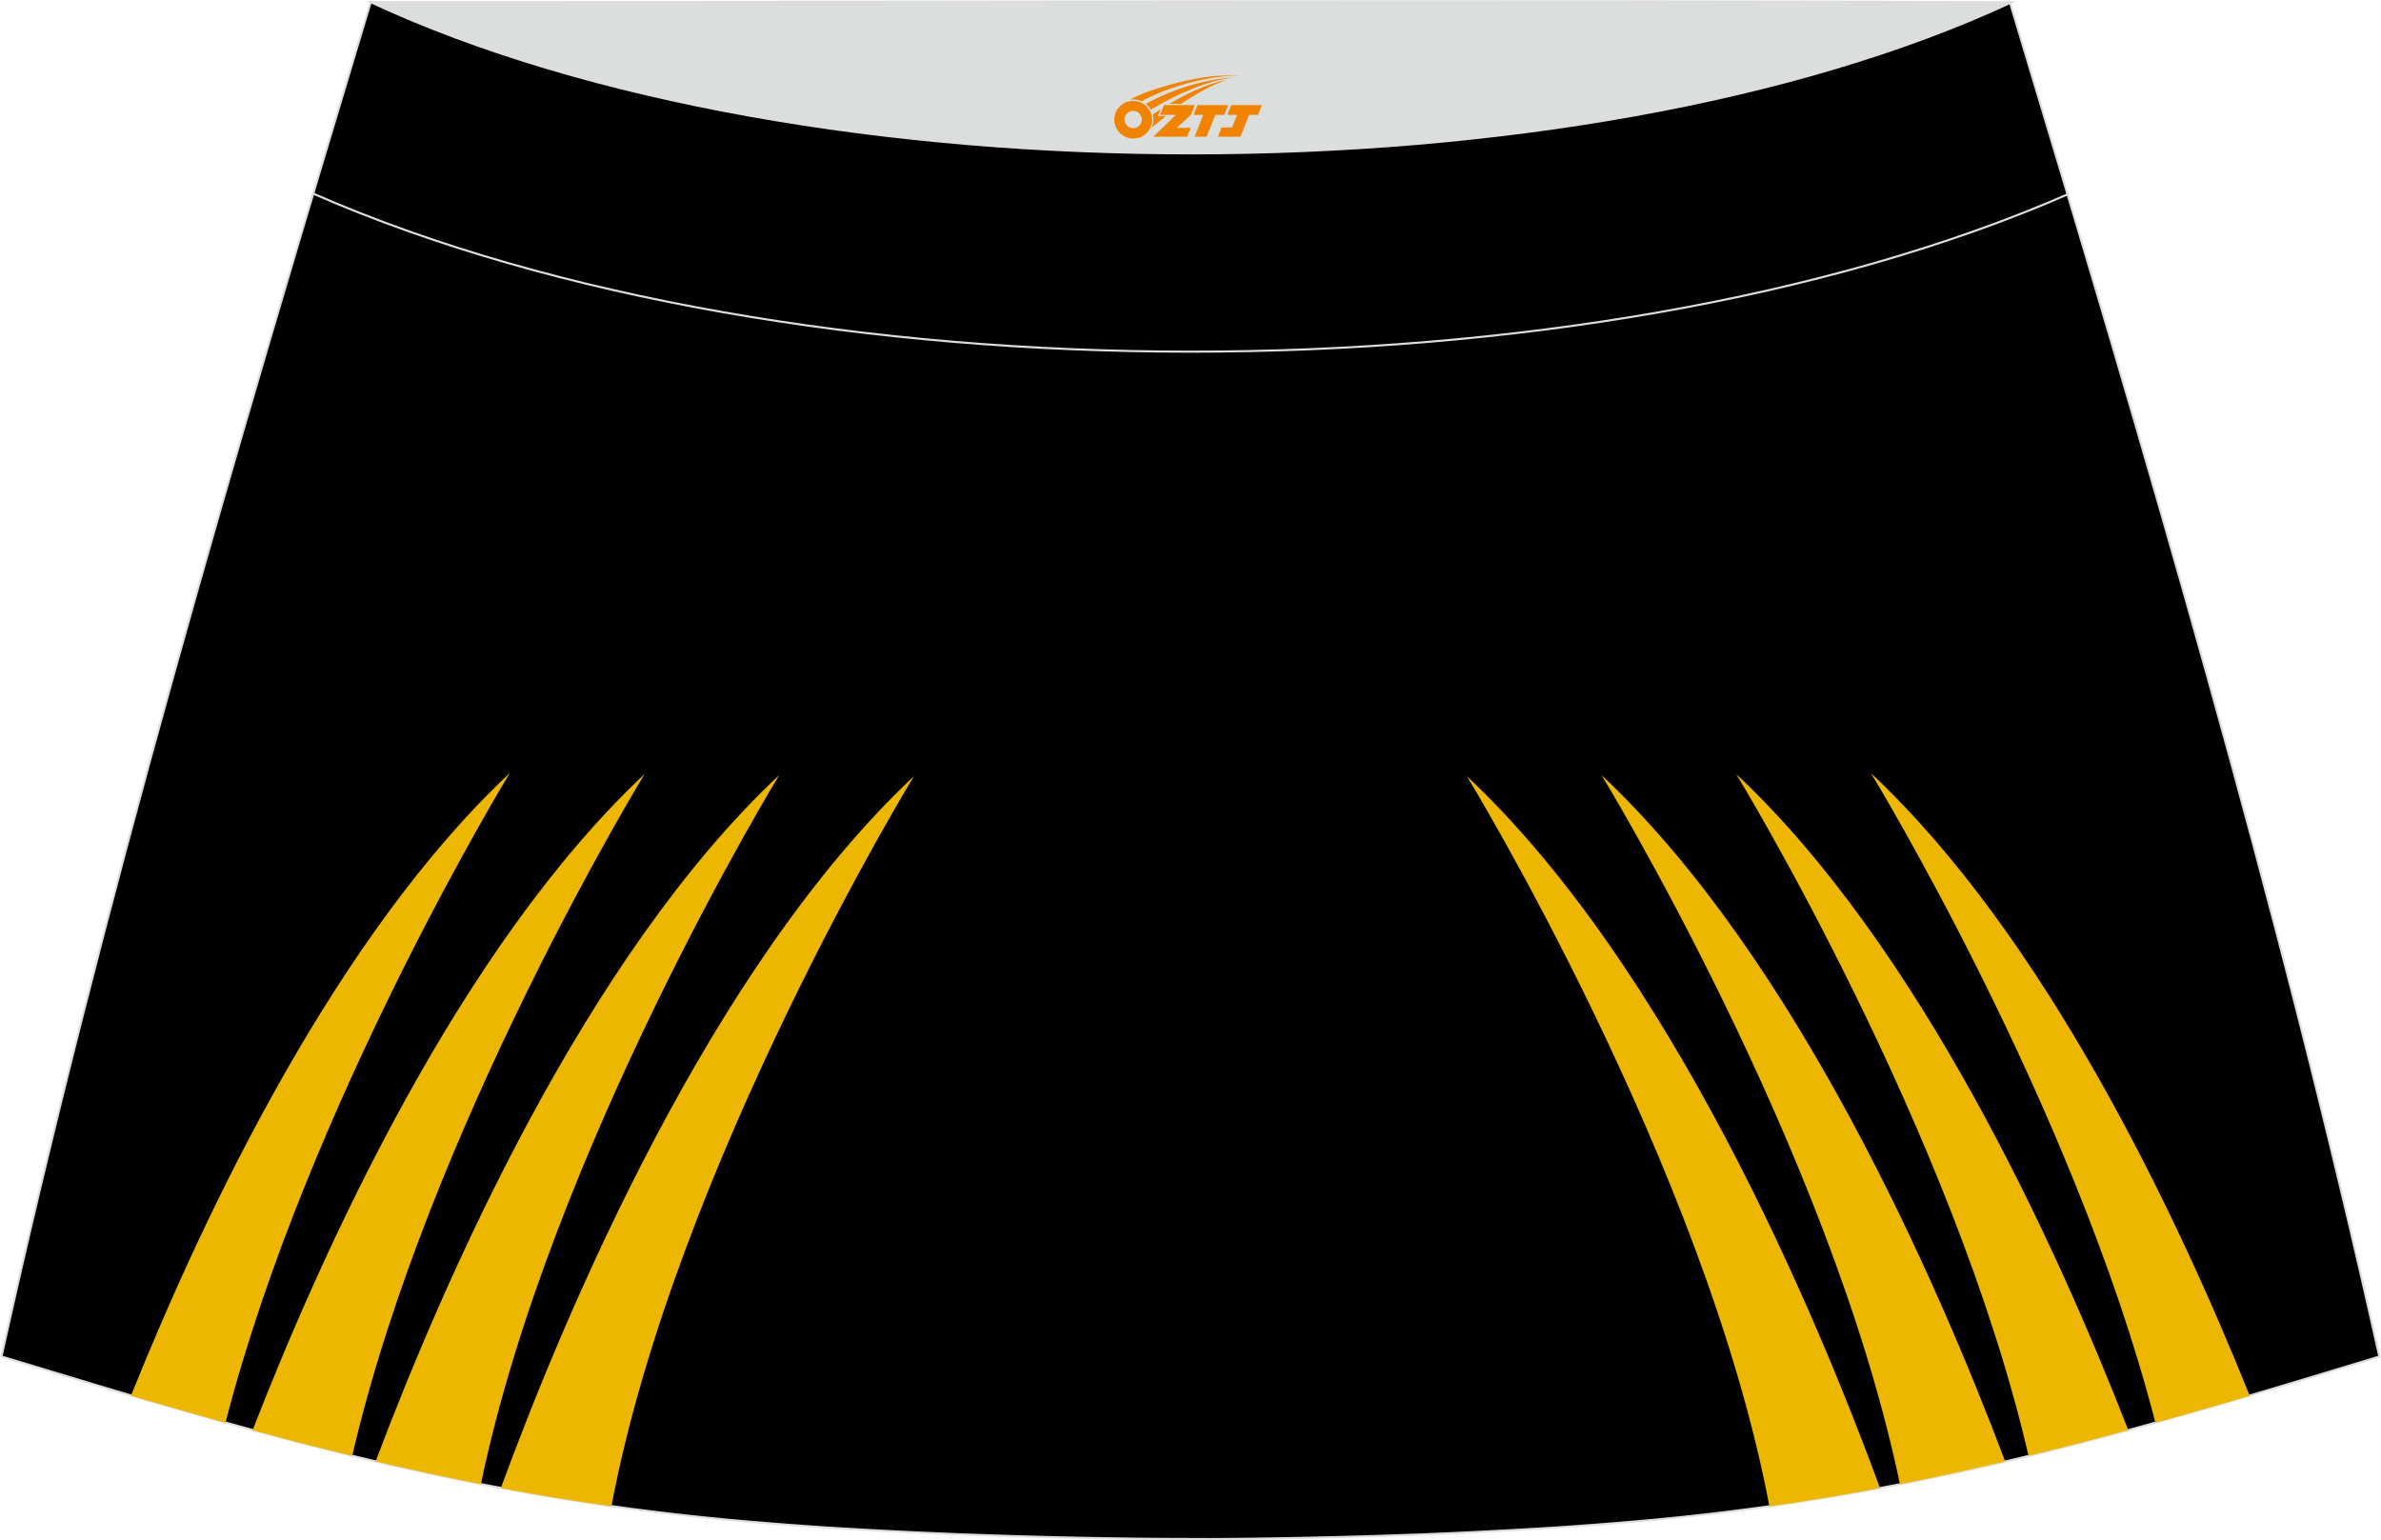
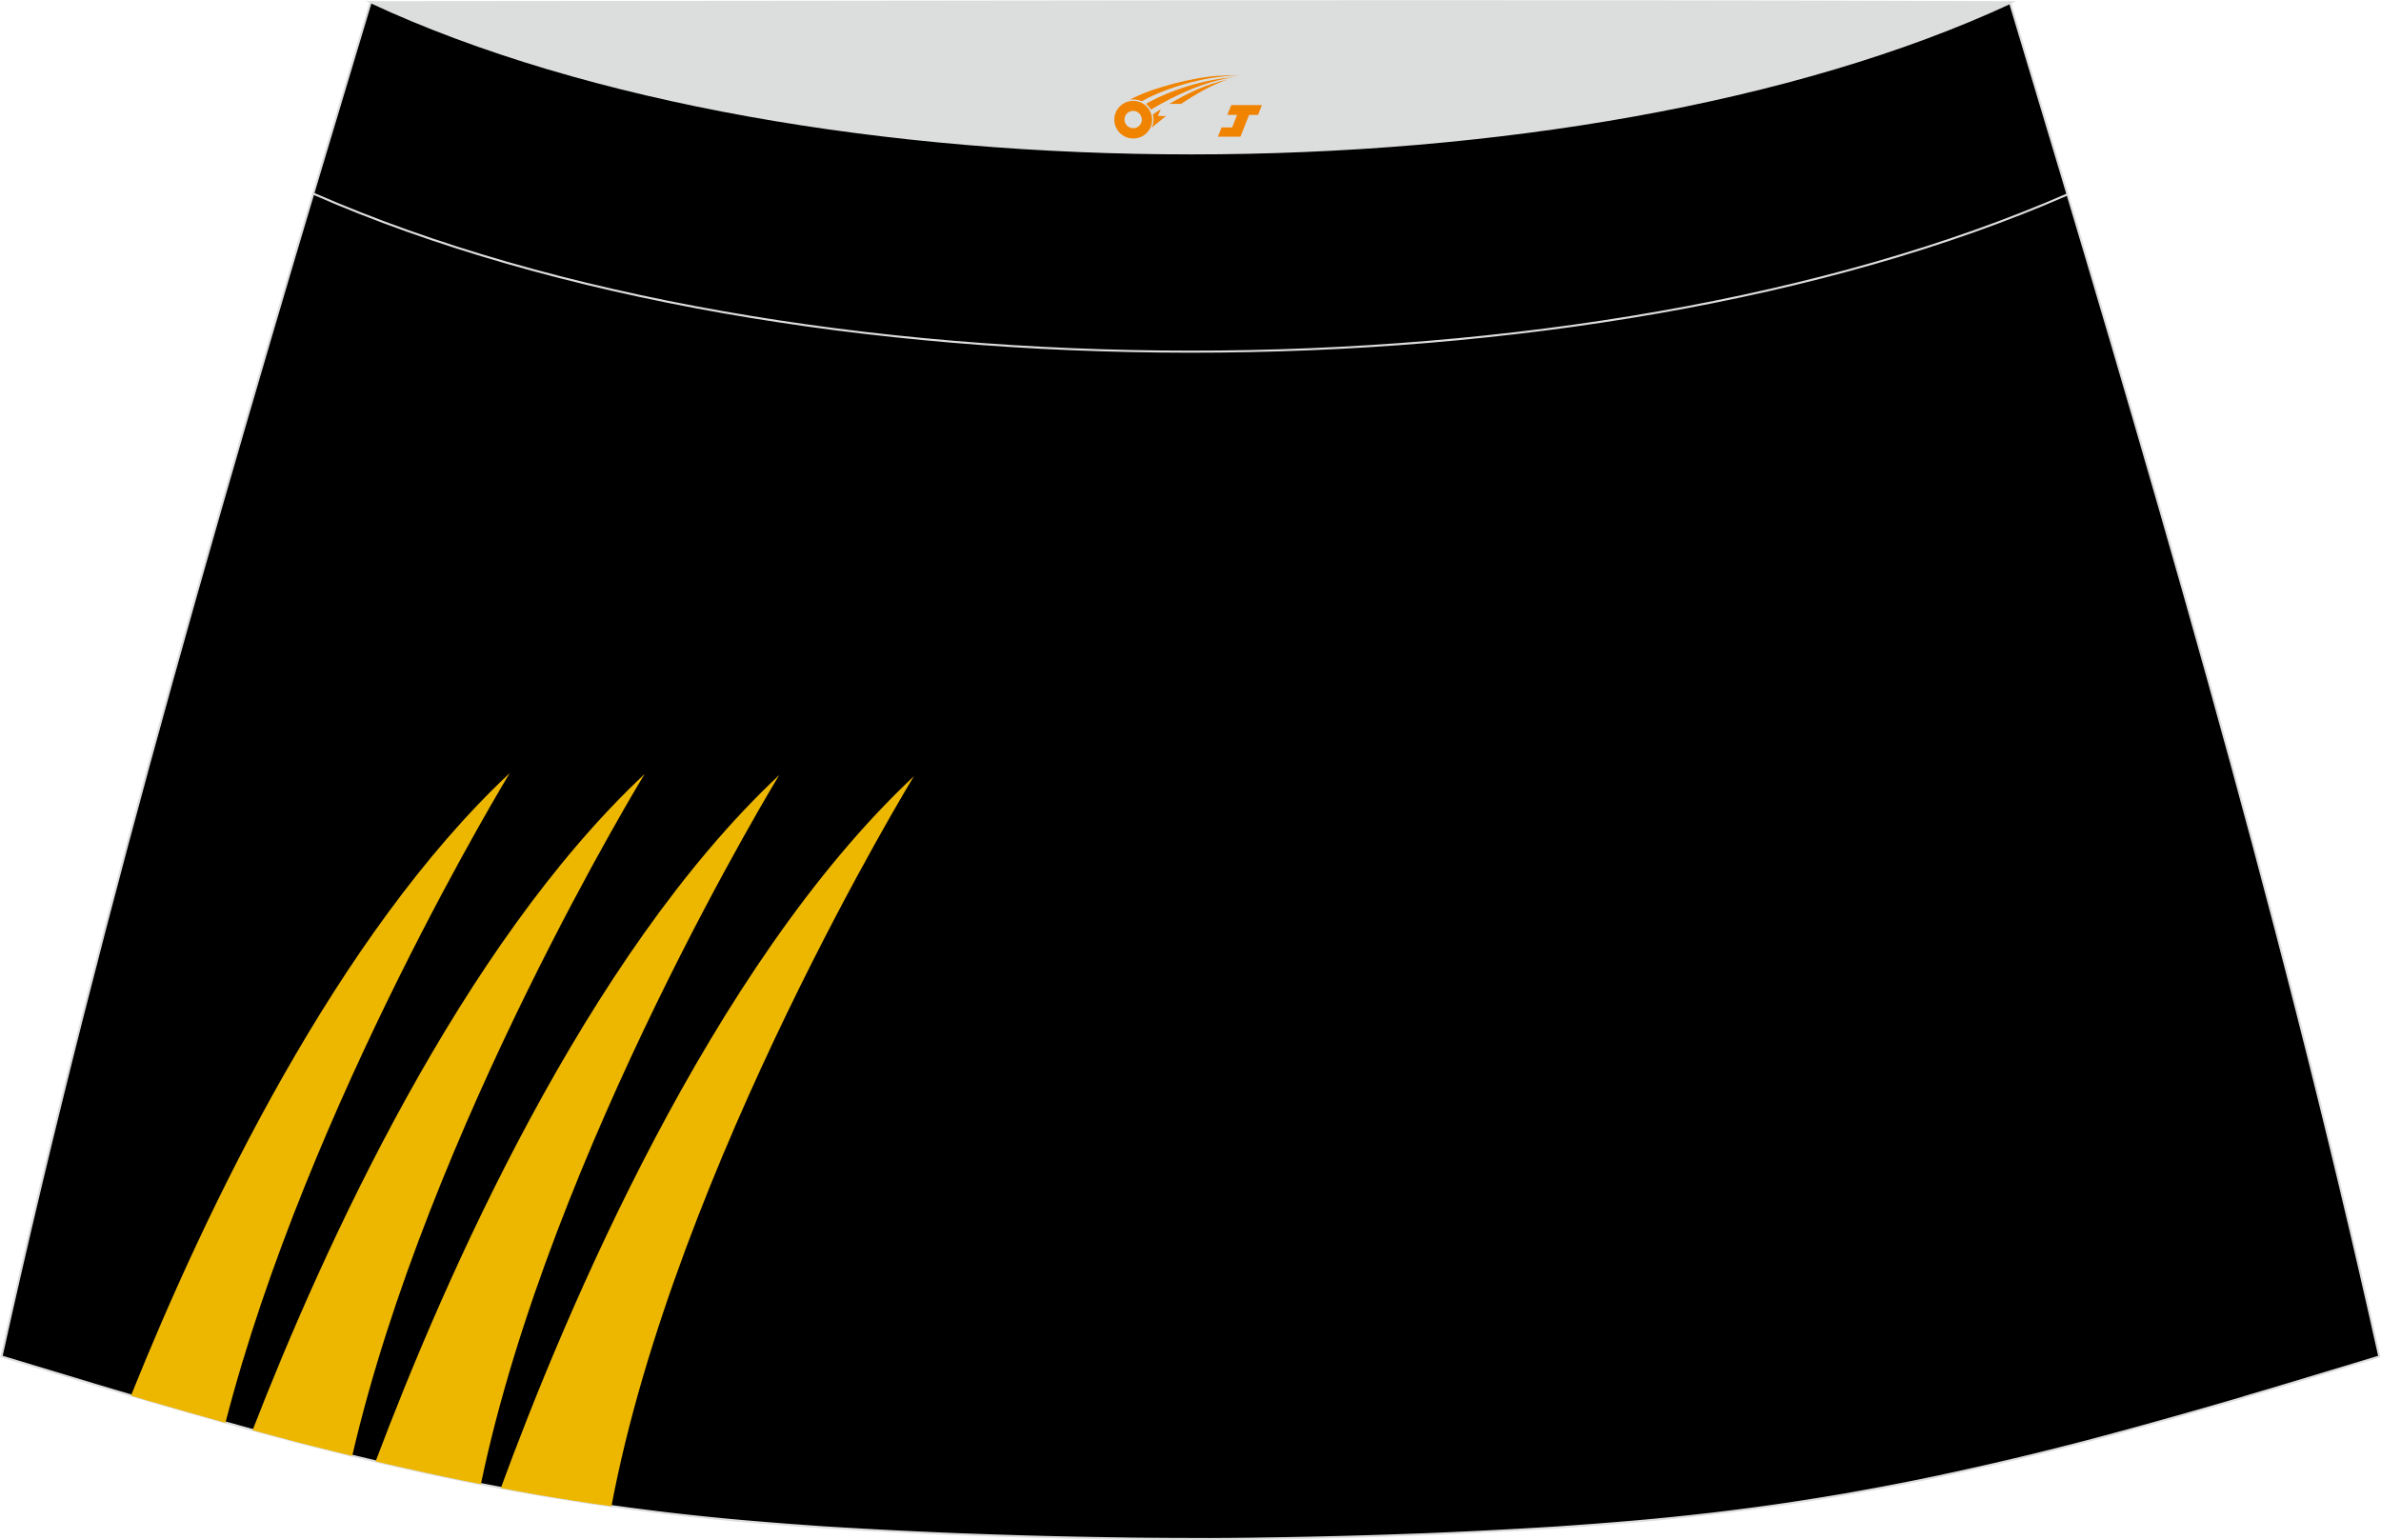
<svg xmlns="http://www.w3.org/2000/svg" version="1.1" id="图层_1" x="0px" y="0px" width="387.08px" height="250.4px" viewBox="0 0 387.08 250.4" enable-background="new 0 0 387.08 250.4" xml:space="preserve">
  <g>
    <path fill="#000001" stroke="#DCDDDD" stroke-width="0.341" stroke-miterlimit="22.926" d="M193.52,250.2L193.52,250.2   l-3.16-0.01l-3.16-0.02l-3.16-0.03l-3.16-0.05l-3.16-0.05l-3.16-0.06l-3.16-0.07l-3.16-0.08l-3.16-0.09l-3.16-0.1l-3.16-0.11   l-3.11-0.11l-3.11-0.13l-3.11-0.14L146.3,249l-3.11-0.16l-3.11-0.17l-3.11-0.18l-3.11-0.19l-3.11-0.22l-3.14-0.23l-3.14-0.25   l-3.14-0.26l-3.13-0.28l-3.13-0.31l-3.13-0.33l-3.13-0.35l-3.11-0.38l-3.11-0.4l-3.07-0.42l-3.06-0.44l-3.06-0.47l-3.06-0.49   l-3.05-0.51l-3.05-0.55l-3.05-0.56l-3.03-0.58l-3.03-0.6l-3.02-0.63l-3.02-0.65l-3.02-0.67l-3.01-0.68l-3.01-0.7l-3-0.72l-3-0.74   l-3.01-0.76l-3.01-0.77l-3-0.8l-3-0.81l-3-0.82l-2.99-0.83l-2.99-0.84l-2.99-0.85l-2.99-0.86l-2.99-0.86l-2.98-0.88l-2.98-0.88   l-2.98-0.89l-2.98-0.9l-2.98-0.9l-2.98-0.9l-2.98-0.9l-2.98-0.9c16.5-74.47,37.77-146.3,60.03-220.2   c106.77,29.51,159.7,29.51,266.47,0c22.25,73.91,43.53,145.73,60.07,220.21l-2.98,0.9l-2.98,0.9l-2.98,0.9l-2.98,0.9l-2.98,0.9   l-2.98,0.89l-2.98,0.88L363,227.7l-2.99,0.86l-2.99,0.86l-2.99,0.85l-2.99,0.84l-2.99,0.83l-3,0.82l-3,0.81l-3,0.8l-3.01,0.77   l-3.01,0.76l-3,0.74l-3,0.72l-3.01,0.7l-3.01,0.68l-3.01,0.67l-3.02,0.65l-3.02,0.63l-3.03,0.6l-3.03,0.58l-3.05,0.56l-3.05,0.55   l-3.05,0.51l-3.06,0.49l-3.06,0.47l-3.06,0.44l-3.07,0.42l-3.11,0.4l-3.11,0.38l-3.13,0.35l-3.13,0.33l-3.13,0.31l-3.13,0.28   l-3.14,0.26l-3.14,0.25l-3.14,0.23l-3.11,0.22l-3.11,0.19l-3.11,0.18l-3.11,0.17l-3.11,0.16l-3.11,0.15l-3.11,0.14l-3.11,0.13   l-3.11,0.11l-3.16,0.11l-3.16,0.1l-3.16,0.09l-3.16,0.08l-3.16,0.07l-3.16,0.06l-3.16,0.05l-3.16,0.05l-3.16,0.03l-3.16,0.02   L193.52,250.2L193.52,250.2L193.52,250.2z" />
    <g>
      <path fill="#EDB700" d="M99.4,244.88c10.42-55.28,49.18-118.69,49.18-118.69c-33.11,31.05-56.73,87.3-67.16,115.73l2.8,0.52    l3.05,0.55l3.05,0.51l3.06,0.49l3.06,0.47L99.4,244.88L99.4,244.88z M78.18,241.28l-0.05-0.01l-3.03-0.6l-3.02-0.63l-3.02-0.65    l-3.02-0.67l-3.01-0.68l-1.97-0.45C72.17,208.13,95.1,155.61,126.68,126C126.69,126.01,89.5,186.84,78.18,241.28L78.18,241.28z     M57.26,236.69l-0.25-0.06l-3-0.74L51,235.14l-3.01-0.77l-3-0.8l-3-0.81l-0.93-0.25c11.71-30.1,33.86-78.65,63.74-106.68    C104.78,125.84,69.59,183.43,57.26,236.69L57.26,236.69z M36.65,231.31l-0.66-0.18L33,230.28l-2.99-0.85l-2.99-0.86l-2.99-0.86    l-2.74-0.81c12.16-30.24,33.45-74.84,61.59-101.23C82.89,125.67,49.96,179.57,36.65,231.31z" />
-       <path fill="#EDB700" d="M287.65,244.88c-10.42-55.28-49.18-118.69-49.18-118.69c33.11,31.05,56.73,87.3,67.17,115.73l-2.8,0.52    l-3.05,0.55l-3.05,0.51l-3.06,0.49l-3.06,0.47L287.65,244.88L287.65,244.88z M365.74,226.91    c-12.16-30.24-33.45-74.84-61.59-101.23c0,0,32.95,53.9,46.26,105.63l0.65-0.18l2.99-0.84l2.99-0.85l2.99-0.86l2.99-0.86    L365.74,226.91L365.74,226.91z M346,232.51c-11.71-30.1-33.86-78.65-63.75-106.68c0,0,35.2,57.59,47.53,110.85l0.25-0.06l3-0.74    l3.01-0.76l3.01-0.77l3-0.8l3-0.81L346,232.51L346,232.51z M325.99,237.6c-11.12-29.46-34.06-81.98-65.63-111.59    c0,0,37.19,60.83,48.51,115.28l0.05-0.01l3.03-0.6l3.02-0.63l3.02-0.65l3.01-0.67l3.01-0.68L325.99,237.6z" />
    </g>
    <path fill="none" stroke="#DCDDDD" stroke-width="0.341" stroke-miterlimit="22.926" d="M336.13,31.6   c-78.2,34.13-207.1,34.1-285.18-0.11" />
    <path fill="#DCDDDD" stroke="#DCDDDD" stroke-width="0.341" stroke-miterlimit="22.926" d="M327.05,0.36   c-70.39,32.76-196.37,32.76-266.77,0C149.22,0.33,238.12,0.02,327.05,0.36z" />
  </g>
  <g id="图层_x0020_1">
-     <path fill="#F08300" d="M181.33,20.48c0.416,1.136,1.472,1.984,2.752,2.032c0.144,0,0.304,0,0.448-0.016h0.016   c0.016,0,0.064,0,0.128-0.016c0.032,0,0.048-0.016,0.08-0.016c0.064-0.016,0.144-0.032,0.224-0.048c0.016,0,0.016,0,0.032,0   c0.192-0.048,0.4-0.112,0.576-0.208c0.192-0.096,0.4-0.224,0.608-0.384c0.672-0.56,1.104-1.408,1.104-2.352   c0-0.224-0.032-0.448-0.08-0.672l0,0C187.17,18.6,187.12,18.43,187.04,18.25C186.57,17.16,185.49,16.4,184.22,16.4C182.53,16.4,181.15,17.77,181.15,19.47C181.15,19.82,181.21,20.16,181.33,20.48L181.33,20.48L181.33,20.48z M185.63,19.5L185.63,19.5C185.6,20.28,184.94,20.88,184.16,20.84C183.37,20.81,182.78,20.16,182.81,19.37c0.032-0.784,0.688-1.376,1.472-1.344   C185.05,18.06,185.66,18.73,185.63,19.5L185.63,19.5z" />
-     <polygon fill="#F08300" points="199.66,17.08 ,199.02,18.67 ,197.58,18.67 ,196.16,22.22 ,194.21,22.22 ,195.61,18.67 ,194.03,18.67    ,194.67,17.08" />
+     <path fill="#F08300" d="M181.33,20.48c0.416,1.136,1.472,1.984,2.752,2.032c0.144,0,0.304,0,0.448-0.016h0.016   c0.016,0,0.064,0,0.128-0.016c0.032,0,0.048-0.016,0.08-0.016c0.064-0.016,0.144-0.032,0.224-0.048c0.016,0,0.016,0,0.032,0   c0.192-0.048,0.4-0.112,0.576-0.208c0.192-0.096,0.4-0.224,0.608-0.384c0.672-0.56,1.104-1.408,1.104-2.352   c0-0.224-0.032-0.448-0.08-0.672l0,0C187.17,18.6,187.12,18.43,187.04,18.25C186.57,17.16,185.49,16.4,184.22,16.4C182.53,16.4,181.15,17.77,181.15,19.47C181.15,19.82,181.21,20.16,181.33,20.48L181.33,20.48L181.33,20.48z M185.63,19.5L185.63,19.5C185.6,20.28,184.94,20.88,184.16,20.84C183.37,20.81,182.78,20.16,182.81,19.37c0.032-0.784,0.688-1.376,1.472-1.344   C185.05,18.06,185.66,18.73,185.63,19.5z" />
    <path fill="#F08300" d="M201.63,12.35c-1.008-0.096-3.024-0.144-5.056,0.112c-2.416,0.304-5.152,0.912-7.616,1.664   C186.91,14.73,185.04,15.45,183.69,16.22C183.89,16.19,184.08,16.17,184.27,16.17c0.48,0,0.944,0.112,1.36,0.288   C189.73,14.14,196.93,12.09,201.63,12.35L201.63,12.35L201.63,12.35z" />
    <path fill="#F08300" d="M187.1,17.82c4-2.368,8.88-4.672,13.488-5.248c-4.608,0.288-10.224,2-14.288,4.304   C186.62,17.13,186.89,17.45,187.1,17.82C187.1,17.82,187.1,17.82,187.1,17.82z" />
    <polygon fill="#F08300" points="205.15,17.08 ,204.53,18.67 ,203.07,18.67 ,201.66,22.22 ,201.2,22.22 ,199.69,22.22 ,198,22.22    ,198.59,20.72 ,200.3,20.72 ,201.12,18.67 ,199.53,18.67 ,200.17,17.08" />
-     <polygon fill="#F08300" points="194.24,17.08 ,193.6,18.67 ,191.31,20.78 ,193.57,20.78 ,192.99,22.22 ,187.5,22.22 ,191.17,18.67    ,188.59,18.67 ,189.23,17.08" />
    <path fill="#F08300" d="M199.52,12.94c-3.376,0.752-6.464,2.192-9.424,3.952h1.888C194.41,15.32,196.75,13.89,199.52,12.94z    M188.72,17.76C188.09,18.14,188.03,18.19,187.42,18.6c0.064,0.256,0.112,0.544,0.112,0.816c0,0.496-0.112,0.976-0.32,1.392   c0.176-0.16,0.32-0.304,0.432-0.4c0.272-0.24,0.768-0.64,1.6-1.296l0.32-0.256H188.24l0,0L188.72,17.76L188.72,17.76L188.72,17.76z" />
  </g>
</svg>